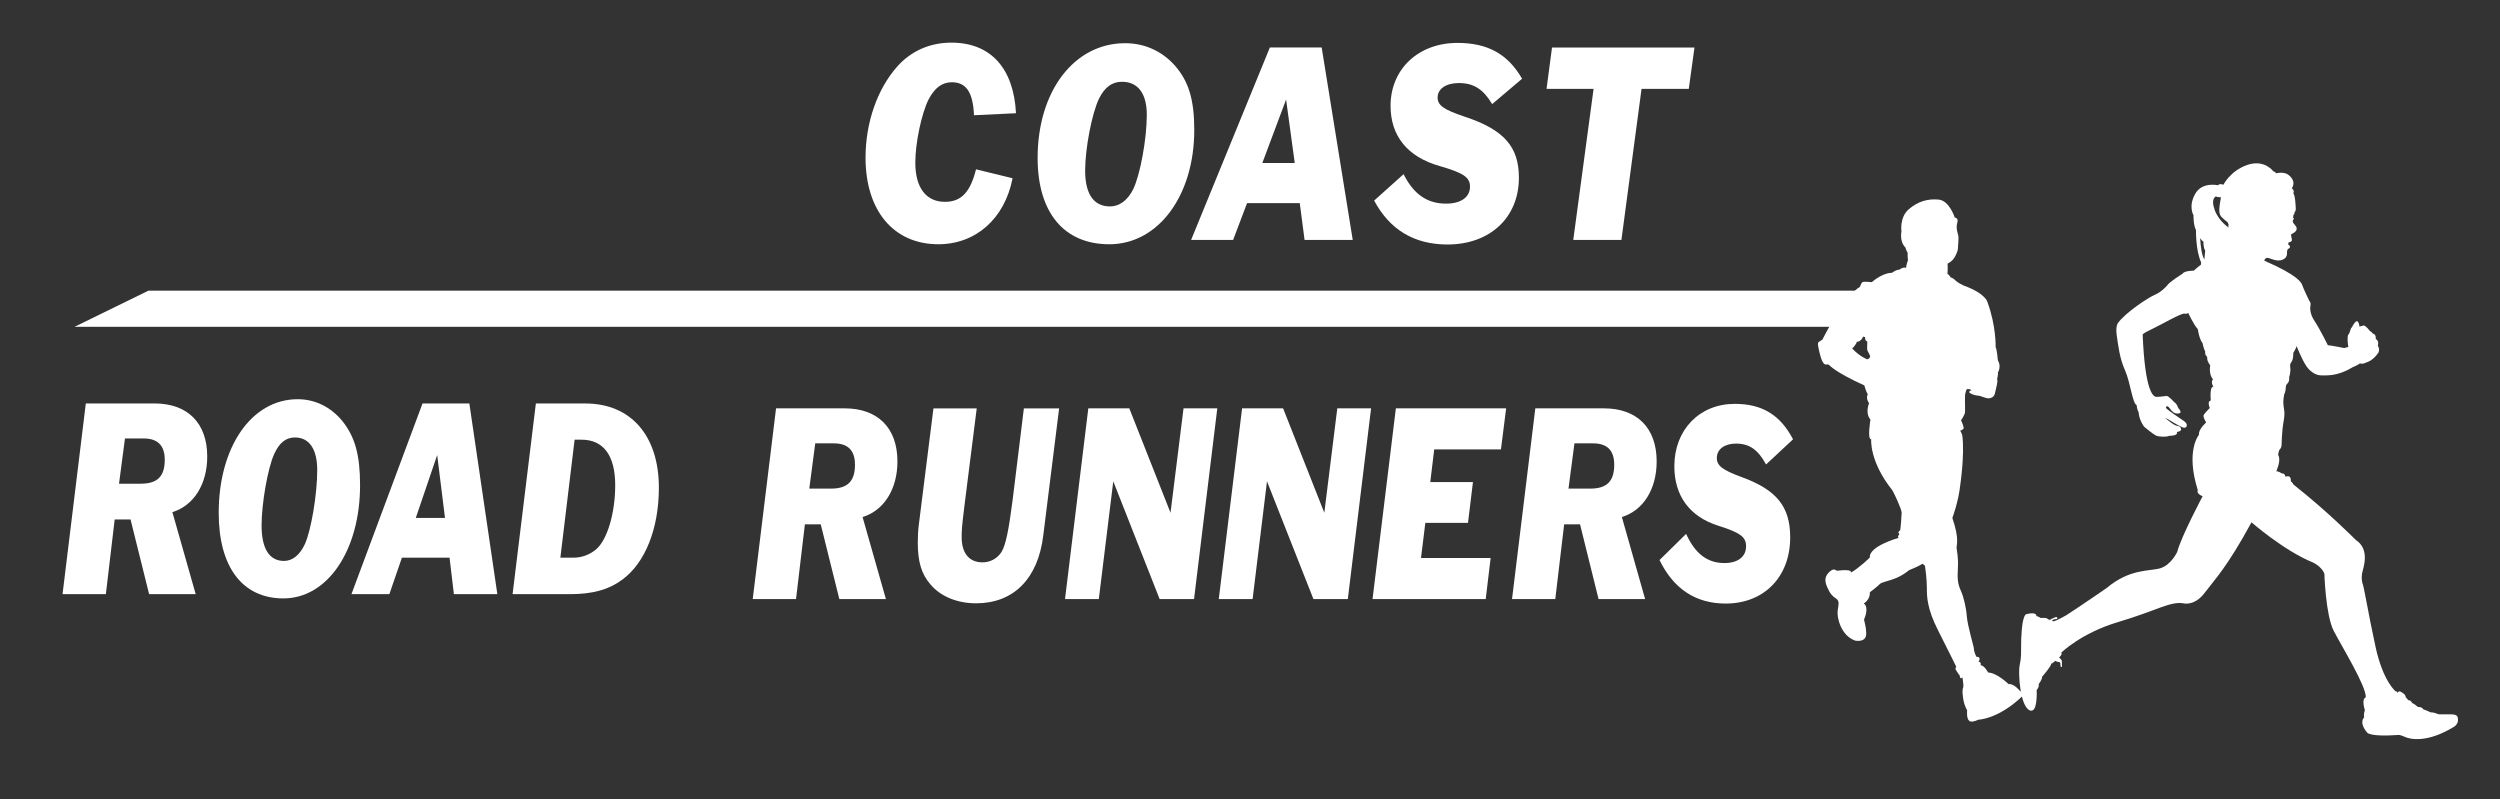
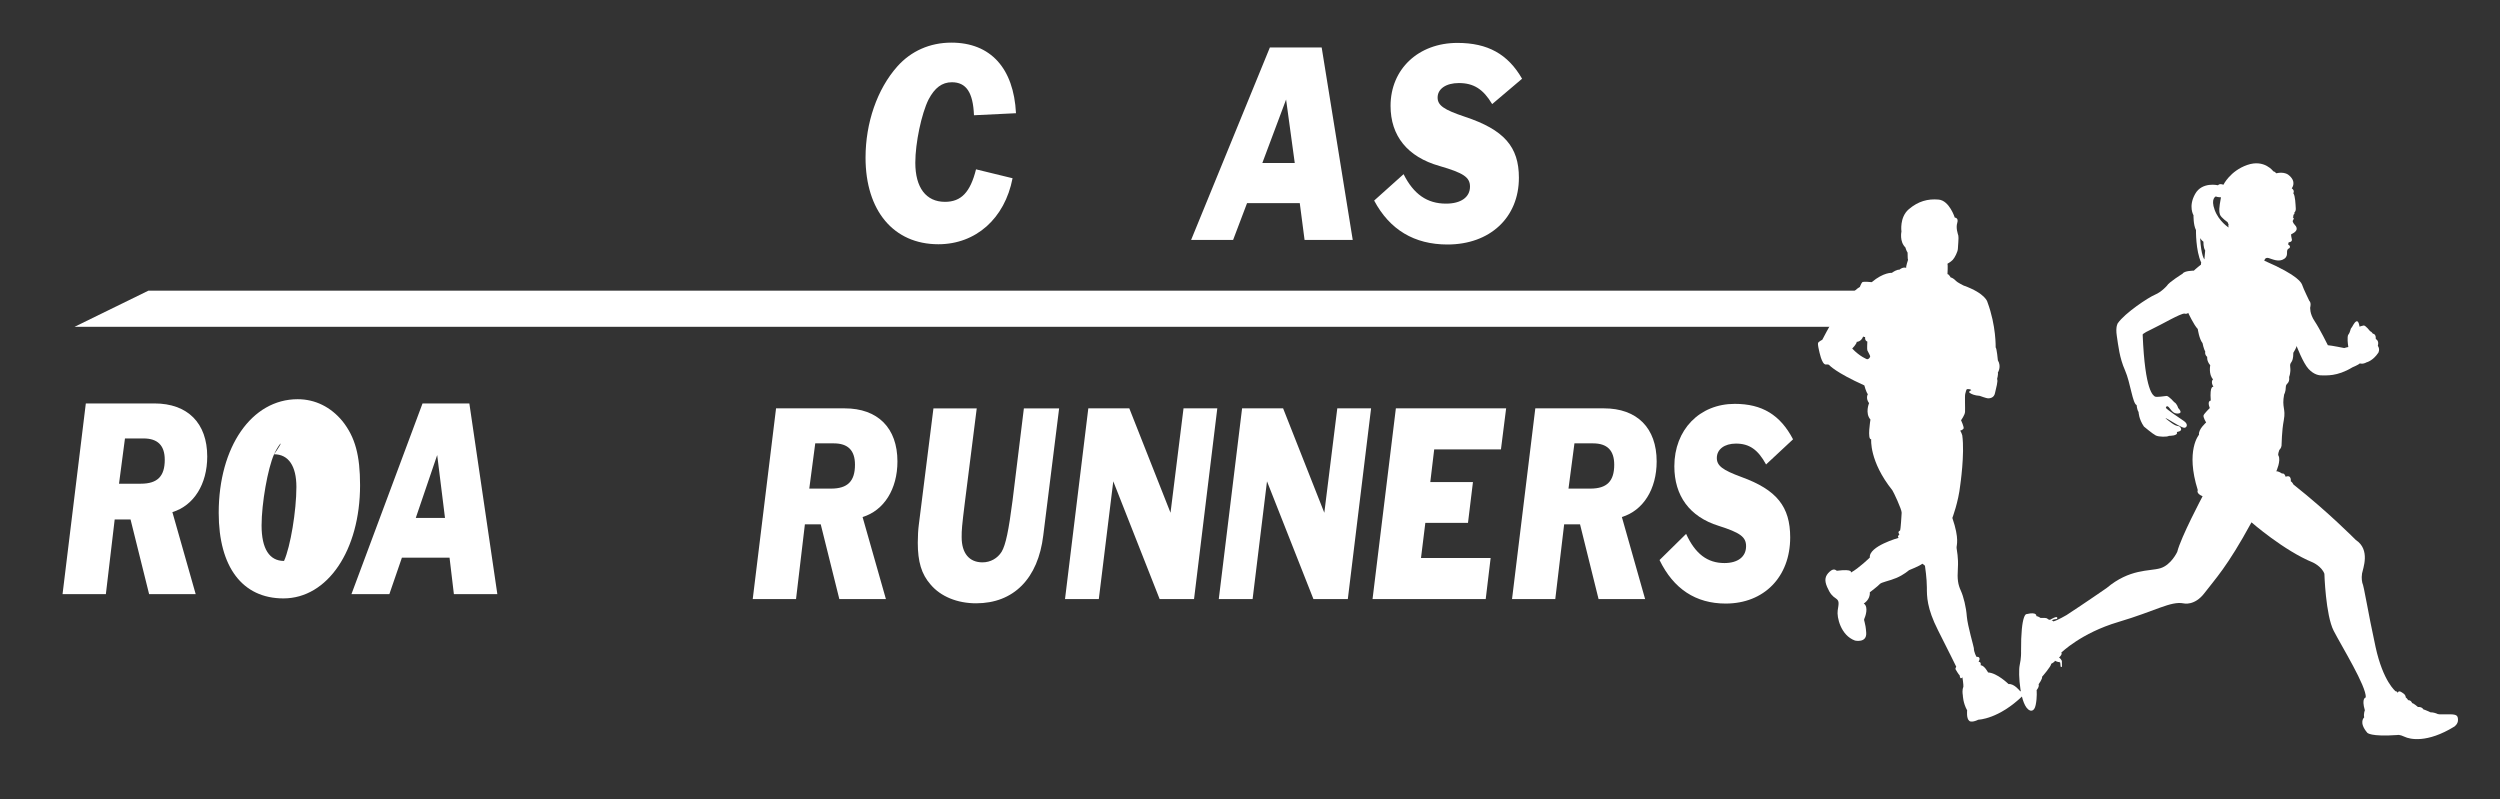
<svg xmlns="http://www.w3.org/2000/svg" version="1.1" id="Layer_1" x="0px" y="0px" width="178.57px" height="57.102px" viewBox="0 0 178.57 57.102" enable-background="new 0 0 178.57 57.102" xml:space="preserve">
  <rect x="0" y="0" width="178.57" height="57.102" fill="#333333" stroke="none" />
  <g>
    <g>
      <path fill="#FFFFFF" d="M6.13,28.817h4.902c2.37,0,3.77,1.402,3.77,3.791c0,1.978-0.959,3.505-2.489,3.972l1.664,5.856H10.65    l-1.326-5.334H8.192l-0.63,5.334H4.468L6.13,28.817z M10.06,34.55c1.179,0,1.708-0.521,1.708-1.705c0-1.025-0.5-1.528-1.519-1.528    H8.926L8.501,34.55H10.06z" />
-       <path fill="#FFFFFF" d="M24.47,30.093c0.895,1.133,1.249,2.427,1.249,4.564c0,4.654-2.325,8.086-5.474,8.086    c-2.93,0-4.623-2.244-4.623-6.108c0-4.725,2.356-8.12,5.637-8.12C22.511,28.514,23.63,29.069,24.47,30.093 M19.583,32.43    c-0.458,1.025-0.899,3.523-0.899,5.103c0,1.67,0.561,2.534,1.604,2.534c0.604,0,1.134-0.431,1.488-1.201    c0.456-1.009,0.883-3.578,0.883-5.285c0-1.511-0.575-2.334-1.592-2.334C20.423,31.246,19.952,31.624,19.583,32.43" />
+       <path fill="#FFFFFF" d="M24.47,30.093c0.895,1.133,1.249,2.427,1.249,4.564c0,4.654-2.325,8.086-5.474,8.086    c-2.93,0-4.623-2.244-4.623-6.108c0-4.725,2.356-8.12,5.637-8.12C22.511,28.514,23.63,29.069,24.47,30.093 M19.583,32.43    c-0.458,1.025-0.899,3.523-0.899,5.103c0,1.67,0.561,2.534,1.604,2.534c0.456-1.009,0.883-3.578,0.883-5.285c0-1.511-0.575-2.334-1.592-2.334C20.423,31.246,19.952,31.624,19.583,32.43" />
      <path fill="#FFFFFF" d="M30.18,28.818h3.345l1.999,13.618h-3.104l-0.31-2.604h-3.402l-0.896,2.604h-2.708L30.18,28.818z     M31.785,36.993l-0.557-4.49l-1.529,4.49H31.785z" />
-       <path fill="#FFFFFF" d="M38.276,28.82h3.532c3.254,0,5.254,2.297,5.254,6.017c0,2.912-0.971,5.356-2.605,6.56    c-0.957,0.72-2.132,1.042-3.737,1.042h-4.107L38.276,28.82z M40.956,39.834c0.587,0,1.145-0.198,1.619-0.592    c0.792-0.665,1.368-2.572,1.368-4.585c0-2.118-0.838-3.25-2.4-3.25h-0.5l-1.017,8.427H40.956z" />
      <path fill="#FFFFFF" d="M55.432,29.168h4.9c2.371,0,3.77,1.401,3.77,3.792c0,1.976-0.958,3.503-2.49,3.97l1.666,5.858h-3.327    l-1.327-5.334h-1.133l-0.632,5.334h-3.093L55.432,29.168z M59.361,34.9c1.177,0,1.708-0.521,1.708-1.706    c0-1.025-0.5-1.526-1.516-1.526h-1.322L57.805,34.9H59.361z" />
      <path fill="#FFFFFF" d="M74.519,38.242c-0.371,3.09-2.119,4.851-4.8,4.851c-1.338,0-2.53-0.483-3.254-1.346    c-0.646-0.737-0.91-1.619-0.91-2.984c0-0.465,0.029-0.951,0.073-1.275l0.208-1.653l0.838-6.666h3.092l-0.844,6.683    c-0.221,1.781-0.233,1.996-0.233,2.517c0,1.151,0.544,1.799,1.486,1.799c0.572,0,1.076-0.286,1.37-0.757    c0.293-0.499,0.502-1.508,0.78-3.664l0.808-6.577h2.518L74.519,38.242z" />
      <polygon fill="#FFFFFF" points="77.736,29.168 80.664,29.168 83.608,36.626 84.537,29.168 86.949,29.168 85.288,42.789     82.83,42.789 79.519,34.38 78.486,42.789 76.072,42.789   " />
      <polygon fill="#FFFFFF" points="88.72,29.168 91.65,29.168 94.593,36.626 95.52,29.168 97.934,29.168 96.272,42.789     93.815,42.789 90.499,34.38 89.471,42.789 87.055,42.789   " />
      <polygon fill="#FFFFFF" points="99.704,29.168 107.58,29.168 107.21,32.098 102.442,32.098 102.163,34.432 105.21,34.432     104.856,37.345 101.809,37.345 101.499,39.858 106.473,39.858 106.122,42.789 98.038,42.789   " />
      <path fill="#FFFFFF" d="M109.664,29.168h4.903c2.368,0,3.765,1.401,3.765,3.792c0,1.976-0.956,3.503-2.485,3.97l1.66,5.858h-3.325    l-1.322-5.334h-1.136l-0.633,5.334h-3.089L109.664,29.168z M113.594,34.9c1.178,0,1.707-0.521,1.707-1.706    c0-1.025-0.501-1.526-1.516-1.526h-1.326l-0.425,3.232H113.594z" />
      <path fill="#FFFFFF" d="M120.436,38.134c0.648,1.421,1.517,2.084,2.737,2.084c0.957,0,1.546-0.448,1.546-1.204    c0-0.664-0.426-0.967-1.96-1.455c-2.072-0.646-3.164-2.14-3.164-4.256c0-2.606,1.798-4.456,4.316-4.456    c1.953,0,3.252,0.789,4.163,2.532l-1.927,1.797c-0.577-1.06-1.193-1.491-2.152-1.491c-0.823,0-1.365,0.412-1.365,1.025    c0,0.555,0.395,0.859,1.765,1.364c2.518,0.916,3.475,2.119,3.475,4.312c0,2.821-1.87,4.725-4.606,4.725    c-2.136,0-3.726-1.044-4.727-3.108L120.436,38.134z" />
      <polygon fill="#FFFFFF" points="5.323,23.344 138.382,23.344 134.687,20.76 10.604,20.76   " />
      <path fill="#FFFFFF" d="M129.93,25.03c0.01,0.025,0.181,1.006,0.483,1.006c0.043,0,0.175-0.017,0.227,0.025    c0.052,0.045,0.445,0.524,2.526,1.468c0,0,0.123,0.474,0.251,0.63c0,0-0.181,0.27,0.086,0.638c0,0-0.301,0.718,0.1,1.172    c0,0-0.244,1.45,0.053,1.406c0,0-0.152,1.565,1.511,3.644c0.069,0.088,0.681,1.38,0.665,1.608    c-0.018,0.229-0.058,1.115-0.116,1.273c0,0-0.212,0.058-0.046,0.273c0,0-0.186,0.151-0.05,0.243c0,0-2.147,0.597-2.062,1.409    c0,0-0.785,0.768-1.357,1.076c0,0,0.203-0.282-0.988-0.133c-0.056,0.009-0.184-0.241-0.521,0.062    c-0.332,0.298-0.397,0.605-0.184,1.099c0.217,0.491,0.368,0.644,0.629,0.819c0.265,0.177,0.195,0.385,0.126,0.857    c-0.073,0.474,0.215,1.783,1.238,2.15c0,0,0.846,0.195,0.799-0.557c-0.045-0.753-0.197-0.871-0.137-0.996    c0.058-0.124,0.335-0.851-0.039-1.094c0,0,0.476-0.271,0.431-0.798c0,0,0.604-0.46,0.715-0.592c0.11-0.13,0.635-0.212,1.171-0.431    c0.539-0.223,0.914-0.558,0.914-0.558s0.793-0.315,0.953-0.464c0,0,0.185,0.118,0.189,0.156c0.008,0.033,0.135,0.924,0.135,1.538    c0,0.616-0.013,1.468,0.8,3.067c0.813,1.601,1.283,2.57,1.298,2.597c0,0-0.076,0.122-0.053,0.175    c0.024,0.053,0.258,0.434,0.296,0.437c0,0,0.017,0.205,0.088,0.212c0.068,0.003,0.11-0.071,0.11-0.071s0.09,0.572,0.068,0.687    c-0.007,0.043-0.107,0.166-0.036,0.622c0,0,0.011,0.531,0.307,1.058c0,0-0.07,0.586,0.155,0.75c0,0,0.135,0.157,0.649-0.087    c0,0,1.433-0.025,3.172-1.713c0,0,0.159-0.204-0.21-0.343c0,0-0.42-0.54-0.81-0.486c0,0-0.807-0.796-1.463-0.832    c0,0-0.262-0.507-0.53-0.515c0,0,0.068-0.245-0.149-0.245c0,0,0.235-0.377-0.15-0.358c0,0-0.187-0.325-0.187-0.625    c0-0.079-0.447-1.599-0.501-2.254c-0.047-0.655-0.232-1.416-0.429-1.847c-0.197-0.434-0.263-0.788-0.21-1.588    c0.05-0.8-0.08-1.271-0.093-1.467c-0.013-0.197,0.223-0.604-0.301-2.137c0,0,0.434-1.141,0.562-2.334c0,0,0.331-2.229,0.146-3.565    c0,0-0.091-0.299-0.158-0.328c0,0,0.199-0.061,0.251-0.157c0.051-0.096-0.18-0.596-0.18-0.596s0.279-0.377,0.285-0.598    c0.014-0.217-0.026-1.159,0.014-1.282c0.033-0.123,0.076-0.342,0.136-0.342c0.065,0,0.219-0.017,0.299,0.075    c0,0-0.246,0.1-0.114,0.194c0.134,0.095,0.364,0.19,0.71,0.212c0,0,0.488,0.179,0.595,0.179c0.102,0,0.428-0.013,0.498-0.368    c0.074-0.353,0.235-0.87,0.152-1.015c0,0,0.093-0.339,0.054-0.458c0,0,0.275-0.42,0-0.878c0,0-0.077-0.865-0.157-0.918    c0,0,0.045-1.544-0.586-3.235c0,0-0.104-0.613-1.712-1.19c0,0-0.454-0.227-0.534-0.323c-0.077-0.095-0.313-0.27-0.366-0.236    c0,0-0.181-0.297-0.243-0.244c0,0,0.035-0.691,0-0.752c0,0,0.231-0.124,0.372-0.27c0.147-0.149,0.36-0.588,0.37-0.785    c0.007-0.195,0.07-0.815,0.034-0.947c-0.034-0.13-0.191-0.55-0.077-0.917c0.113-0.368-0.178-0.375-0.178-0.375    s-0.382-1.216-1.152-1.286c-0.771-0.069-1.459,0.115-2.134,0.69c-0.673,0.577-0.523,1.592-0.523,1.592s-0.157,0.706,0.28,1.134    c0,0,0.095,0.306,0.14,0.333c0.045,0.026,0,0.471,0.053,0.549c0,0-0.175,0.517-0.13,0.579c0,0-0.209-0.1-0.491,0.131    c0,0-0.156-0.043-0.537,0.224c0,0-0.59-0.049-1.437,0.666c0,0-0.611-0.068-0.682,0.008c-0.07,0.078-0.172,0.341-0.172,0.341    s-0.912,0.342-2.678,3.765c0,0-0.27,0.131-0.306,0.236C129.829,24.611,129.923,25.002,129.93,25.03 M132.3,24.896    c0,0,0.326-0.328,0.322-0.479c0,0,0.313,0.006,0.46-0.381c0,0,0.069,0.054,0.143,0.032c0,0-0.054,0.258,0.155,0.33    c0,0-0.031,0.549,0,0.628c0.035,0.08,0.222,0.402,0.204,0.439c-0.021,0.037-0.045,0.176-0.223,0.196    C133.362,25.661,132.857,25.483,132.3,24.896" />
      <path fill="#FFFFFF" d="M144.26,47.523c-0.118,0.521,0.025,2.944,0.732,3.221c0,0,0.304,0.152,0.413-0.391    c0.114-0.546,0.067-1.062,0.067-1.062s0.209-0.232,0.143-0.416c0,0,0.294-0.405,0.244-0.531c0,0,0.68-0.781,0.649-0.925    c0,0,0.28-0.146,0.27-0.223c0,0,0.262,0.131,0.314,0.078c0,0,0.026,0.059,0.066,0.053l0.028,0.296l0.096,0.015l-0.008-0.434    c0,0-0.11-0.218-0.207-0.229c0,0,0.288-0.265,0.163-0.355c0,0,1.42-1.407,4.078-2.193c2.662-0.789,3.746-1.506,4.655-1.33    c0,0,0.788,0.21,1.509-0.75c0.724-0.957,1.605-1.833,3.347-5.039c0,0,2.32,2.027,4.384,2.867c0,0,0.628,0.28,0.823,0.806    c0,0,0.087,2.955,0.664,4.074c0.578,1.122,2.344,3.975,2.293,4.76c0,0-0.328,0.035-0.066,0.92c0,0-0.104,0.236-0.048,0.506    c0,0-0.42,0.34,0.219,1.095c0,0,0.204,0.302,2.157,0.164c0,0,0.138-0.052,0.506,0.123c0.368,0.179,1.598,0.481,3.558-0.726    c0,0,0.27-0.181,0.261-0.48c-0.006-0.303-0.099-0.381-0.519-0.395c-0.419-0.012-0.847,0.019-0.924-0.018    c-0.078-0.04-0.308-0.133-0.521-0.125c0,0-0.412-0.196-0.51-0.209c0,0-0.079-0.191-0.388-0.172c0,0-0.306-0.271-0.413-0.276    c0,0-0.07-0.215-0.283-0.21c0,0-0.113-0.178-0.169-0.184c0,0,0-0.205-0.21-0.321c0,0-0.304-0.262-0.363-0.025    c0,0-0.102-0.138-0.151-0.101c0,0-0.895-0.686-1.437-3.171c-0.545-2.484-0.824-4.354-0.948-4.585c0,0-0.078-0.308-0.018-0.663    c0.061-0.353,0.619-1.699-0.446-2.393c0,0-1.95-1.984-4.452-3.96c0,0-0.092-0.187-0.192-0.234c0,0,0.066-0.498-0.369-0.321    c0,0-0.071-0.285-0.255-0.23c0,0-0.272-0.189-0.412-0.156c0,0,0.349-0.756,0.156-1.128c0,0-0.073-0.025,0.06-0.4    c0,0,0.139-0.126,0.159-0.303c0.02-0.176,0.005-0.997,0.164-1.835c0.154-0.841-0.159-0.868,0.023-1.826    c0,0,0.118-0.205,0.118-0.524c0-0.318,0.295-0.21,0.239-0.731c0,0,0.13-0.292,0.076-0.711c-0.055-0.423,0.222-0.185,0.222-1.012    c0,0,0.258-0.407,0.23-0.499c0,0,0.466,1.233,0.859,1.653c0.395,0.421,0.763,0.473,0.998,0.461    c0.236-0.015,1.021,0.103,2.139-0.578c0,0,0.433-0.179,0.53-0.279c0,0,0.196,0.082,0.48-0.078c0,0,0.445-0.098,0.835-0.682    c0,0,0.143-0.243-0.036-0.499c0,0,0.125-0.342-0.148-0.487c0,0,0.05-0.341-0.206-0.38c0,0-0.124-0.17-0.192-0.17    c0,0-0.333-0.431-0.465-0.412c-0.128,0.018-0.295,0.085-0.295,0.085s-0.051-0.448-0.22-0.382c-0.172,0.067-0.298,0.421-0.369,0.48    c-0.071,0.059-0.049,0.261-0.223,0.492c0,0-0.099,0.118,0.011,0.865c0,0-0.219,0.04-0.291,0.072c0,0-0.896-0.183-1.17-0.202    c0,0-0.577-1.169-0.943-1.715c-0.367-0.542-0.318-0.99-0.318-0.99s0.094-0.32-0.067-0.469c0,0-0.426-0.882-0.486-1.08    c-0.061-0.195-0.245-0.707-2.726-1.785c0,0,0.039-0.261,0.307-0.188c0.265,0.075,0.732,0.32,1.115,0.057    c0.387-0.262,0.031-0.621,0.363-0.757c0,0,0.16-0.122-0.096-0.287c0,0,0.057-0.071,0.048-0.137c0,0,0.314-0.009,0.22-0.266    c0,0-0.067-0.28-0.031-0.312c0,0,0.421-0.167,0.387-0.417c-0.037-0.249-0.201-0.217-0.29-0.524c0,0,0.133-0.207,0.062-0.234    h-0.046c0,0,0.072-0.161,0.028-0.206c0,0,0.119-0.025,0.08-0.173c0,0,0.117-0.06,0.101-0.299s-0.033-0.897-0.175-1.074    c0,0,0.124-0.191-0.112-0.351c0,0,0.401-0.481-0.253-0.972c0,0-0.29-0.235-0.851-0.102c0,0-0.135-0.144-0.21-0.138    c0,0-0.633-0.884-1.861-0.458c-1.228,0.427-1.706,1.417-1.706,1.417s-0.263-0.121-0.387,0.035c0,0-1.138-0.271-1.633,0.621    c-0.503,0.893-0.116,1.523-0.116,1.523s-0.018,0.683,0.177,1.058c0,0-0.028,1.471,0.373,2.319c0,0-0.025,0.097-0.018,0.149    c0,0-0.392,0.305-0.507,0.429c0,0-0.689,0-0.805,0.218c0,0-0.997,0.621-1.112,0.851c0,0-0.376,0.446-0.854,0.646    c-0.481,0.201-2.146,1.303-2.66,2.039c0,0-0.176,0.229-0.072,0.909c0.104,0.682,0.19,1.568,0.587,2.458    c0.391,0.894,0.536,2.375,0.828,2.48c0,0,0.026,0.342,0.139,0.492c0,0,0.011,0.507,0.384,1.043c0,0,0.624,0.525,0.842,0.635    c0.216,0.114,0.832,0.114,0.945,0.029c0,0,0.695,0.013,0.562-0.277c0,0,0.421-0.04,0.283-0.283s-0.185-0.018-0.643-0.347    c-0.458-0.328-0.609-0.48-0.224-0.251c0.386,0.231,0.996,0.62,1.153,0.58c0.161-0.041,0.257-0.271-0.089-0.5    c-0.348-0.23-1.239-0.835-1.263-0.926c0,0,0.028-0.165,0.153-0.091c0.127,0.073,0.289,0.471,0.602,0.498    c0.317,0.026,0.407-0.097,0.125-0.394c0,0-0.083-0.309-0.281-0.414c0,0-0.4-0.453-0.546-0.446    c-0.143,0.006-0.732,0.117-0.84,0.039c-0.104-0.08-0.704-0.315-0.87-4.417c0,0-0.054-0.062,0.653-0.393    c0.709-0.333,2.048-1.129,2.339-1.112c0,0,0.157,0.062,0.26-0.053c0,0,0.403,0.869,0.684,1.156c0,0,0.098,0.708,0.343,1.014    c0,0,0.078,0.413,0.191,0.587c0,0-0.06,0.227,0.141,0.393c0,0-0.053,0.283,0.216,0.595c0,0-0.131,0.649,0.202,1.007    c0,0-0.202,0.14,0.027,0.537c0,0-0.278-0.151-0.191,0.977c0,0-0.282,0.009-0.07,0.534c0,0-0.403,0.395-0.445,0.524    c-0.044,0.131,0.183,0.509,0.183,0.509s-0.569,0.491-0.509,0.875c0,0-0.98,1.12-0.086,3.957c0,0-0.148,0.234,0.343,0.436    c0,0-1.55,2.921-1.811,3.972c0,0-0.43,0.943-1.217,1.173c-0.788,0.226-2.173,0.018-3.833,1.416c0,0-1.594,1.103-2.854,1.925    c0,0-0.676,0.396-0.95,0.454c0,0-0.048-0.085-0.128-0.064c0,0,0.128-0.087,0.304-0.1c0,0,0.138,0.02,0.106-0.111    c-0.033-0.131-0.486,0.145-0.486,0.145s-0.073,0.066-0.229-0.072c0,0-0.025-0.072-0.474-0.044c0,0-0.162-0.12-0.3-0.133    c0,0,0.065-0.327-0.689-0.145c0,0-0.423-0.139-0.406,2.695C144.363,46.56,144.377,47.005,144.26,47.523 M157.389,17.267    c0,0-0.021,0.413,0.123,0.624c0,0-0.046,0.445-0.057,0.636c0,0-0.231-0.231-0.303-1.516    C157.153,17.011,157.271,17.192,157.389,17.267 M159.185,16.25c0,0-0.693-0.434-0.995-1.254c-0.302-0.821,0.08-0.964,0.08-0.964    c0.117,0.06,0.37,0.06,0.37,0.06c-0.148,0.789-0.148,1.01-0.074,1.232c0.074,0.223,0.542,0.54,0.542,0.54    c0.006,0.045,0.077,0.163,0.077,0.163C159.146,16.078,159.185,16.25,159.185,16.25" />
      <path fill="#FFFFFF" d="M72.325,12.731c-0.555,2.883-2.627,4.715-5.301,4.715c-3.195,0-5.2-2.396-5.2-6.184    c0-2.486,0.83-4.896,2.266-6.512c0.98-1.105,2.333-1.705,3.866-1.705c2.79,0,4.452,1.815,4.614,5.042l-3.001,0.145    c-0.064-1.631-0.555-2.357-1.578-2.357c-0.705,0-1.228,0.398-1.666,1.232c-0.505,1.015-0.946,3.101-0.946,4.517    c0,1.777,0.765,2.793,2.119,2.793c1.16,0,1.81-0.689,2.217-2.322L72.325,12.731z" />
-       <path fill="#FFFFFF" d="M83.916,4.679c0.997,1.143,1.388,2.447,1.388,4.606c0,4.697-2.577,8.162-6.067,8.162    c-3.244,0-5.122-2.269-5.122-6.166c0-4.771,2.609-8.195,6.246-8.195C81.752,3.084,82.99,3.646,83.916,4.679 M78.505,7.037    c-0.507,1.033-0.995,3.555-0.995,5.149c0,1.687,0.619,2.559,1.779,2.559c0.667,0,1.253-0.436,1.646-1.216    c0.504-1.016,0.979-3.608,0.979-5.331c0-1.524-0.639-2.357-1.765-2.357C79.436,5.839,78.913,6.221,78.505,7.037" />
      <path fill="#FFFFFF" d="M90.704,3.392h3.701l2.218,13.745h-3.44l-0.343-2.629h-3.765l-0.996,2.629h-3L90.704,3.392z     M92.482,11.643l-0.619-4.534l-1.697,4.534H92.482z" />
      <path fill="#FFFFFF" d="M100.255,12.441c0.719,1.433,1.681,2.104,3.033,2.104c1.058,0,1.711-0.455,1.711-1.216    c0-0.671-0.473-0.979-2.168-1.47c-2.3-0.649-3.506-2.156-3.506-4.295c0-2.63,1.99-4.499,4.775-4.499    c2.168,0,3.606,0.798,4.619,2.559l-2.137,1.812c-0.636-1.069-1.321-1.504-2.381-1.504c-0.913,0-1.515,0.416-1.515,1.033    c0,0.561,0.44,0.871,1.956,1.377c2.789,0.926,3.85,2.139,3.85,4.354c0,2.845-2.07,4.768-5.103,4.768    c-2.366,0-4.127-1.054-5.236-3.138L100.255,12.441z" />
-       <polygon fill="#FFFFFF" points="115.815,17.137 112.375,17.137 113.826,6.348 110.466,6.348 110.858,3.393 121.033,3.393     120.626,6.348 117.252,6.348   " />
    </g>
  </g>
</svg>